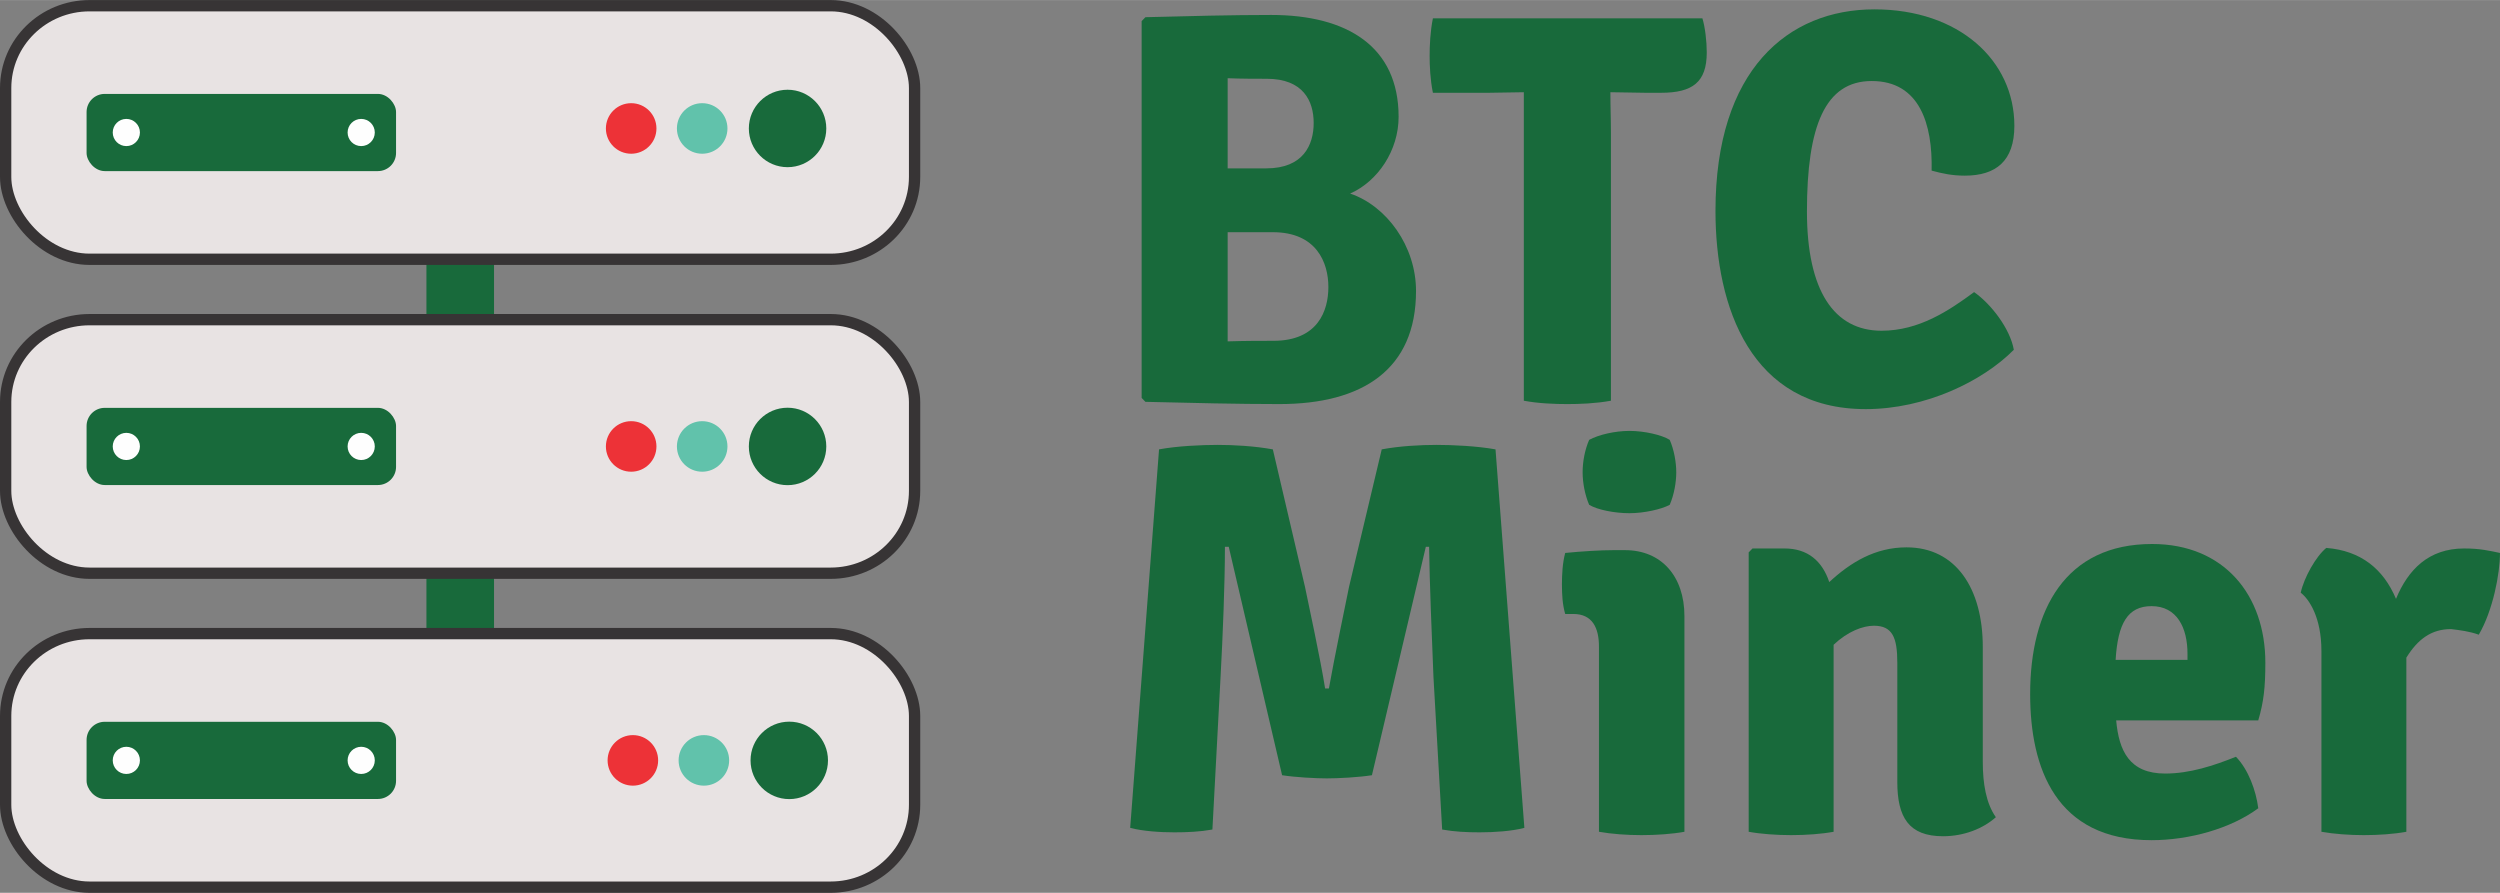
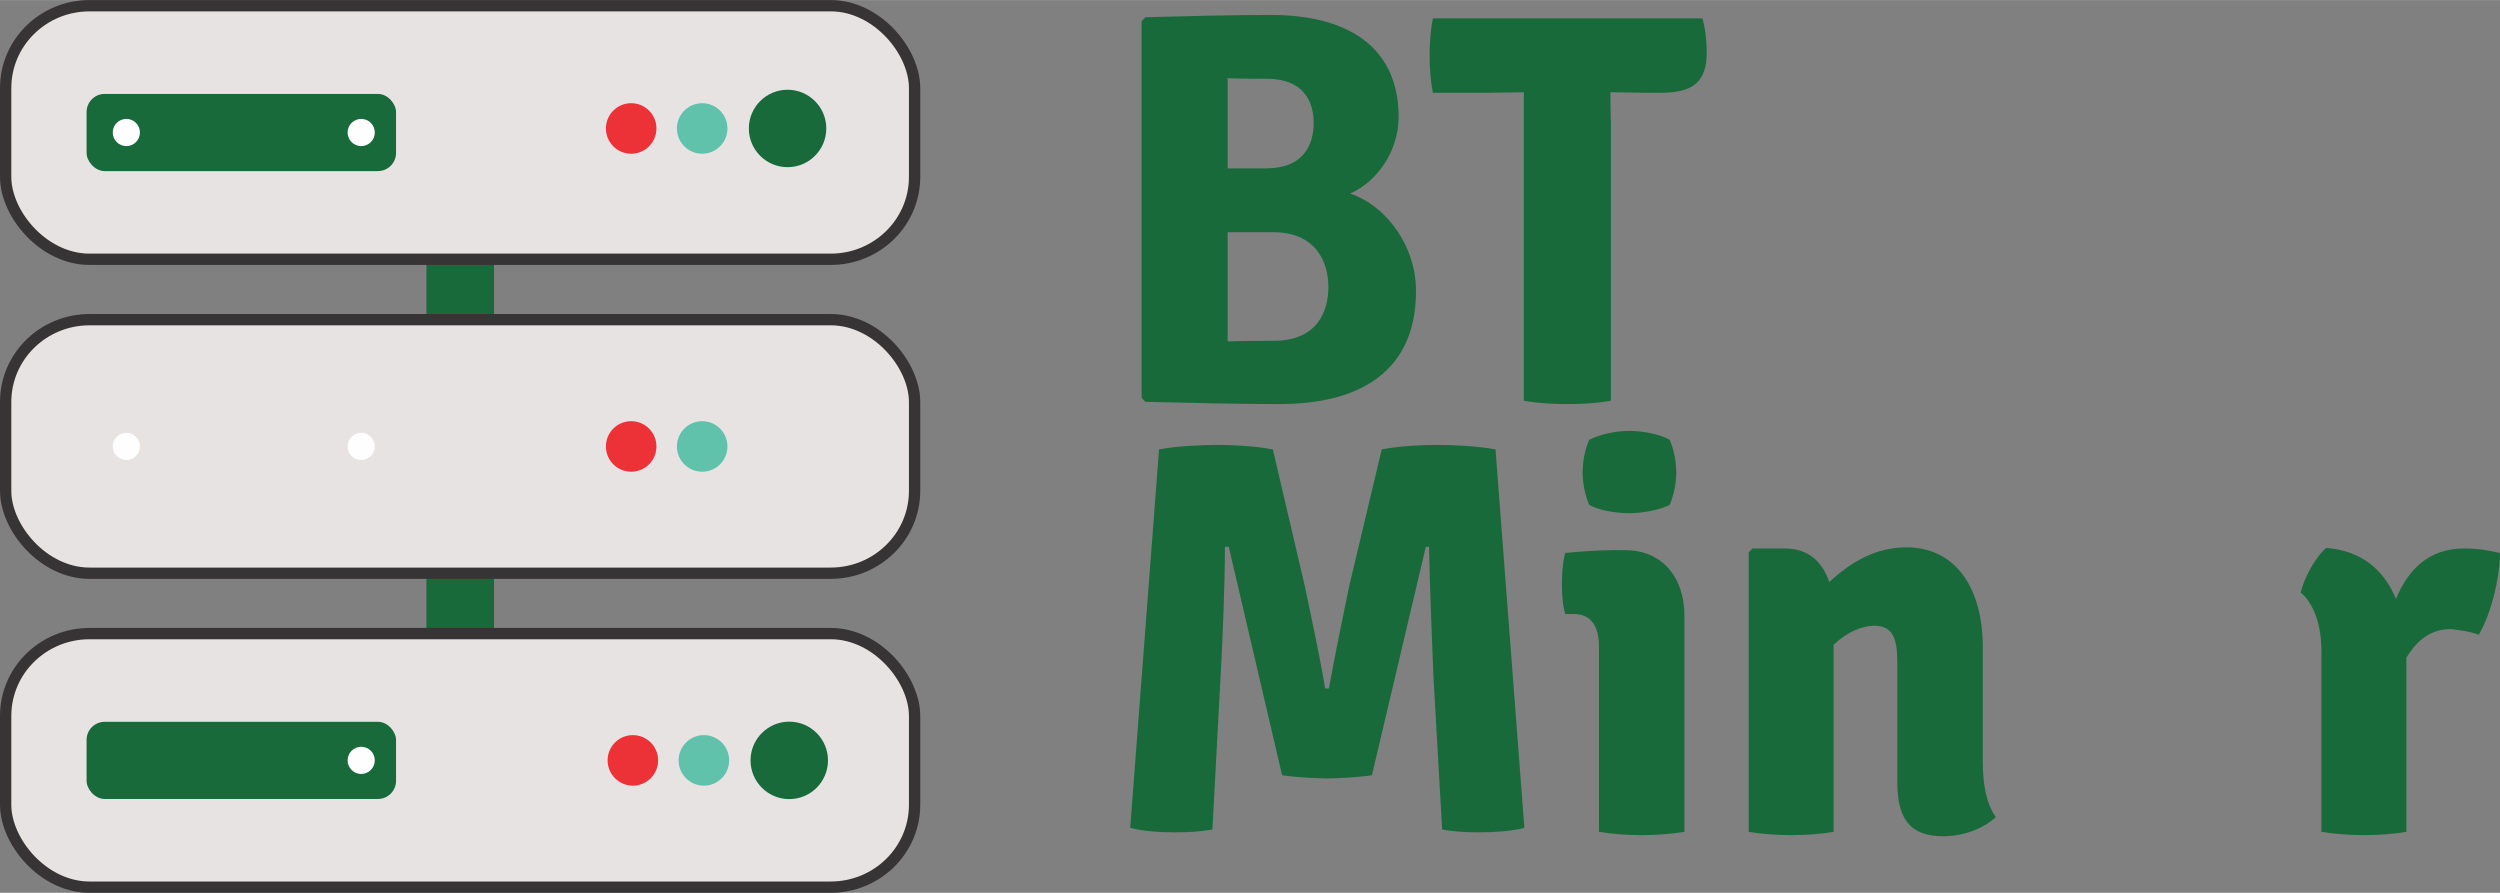
<svg xmlns="http://www.w3.org/2000/svg" xml:space="preserve" width="6.143in" height="2.194in" version="1.1" style="shape-rendering:geometricPrecision; text-rendering:geometricPrecision; image-rendering:optimizeQuality; fill-rule:evenodd; clip-rule:evenodd" viewBox="0 0 6123.17 2186.58">
  <rect x="0" y="0" width="6123.17" height="2186.58" fill="#808080" stroke="none" />
  <defs>
    <style type="text/css">
   
    .str0 {stroke:#373435;stroke-width:27.69;stroke-linecap:round;stroke-linejoin:round;stroke-miterlimit:2.613}
    .fil5 {fill:#FEFEFE}
    .fil3 {fill:#ED3237}
    .fil0 {fill:#186A3B}
    .fil4 {fill:#61C2AB}
    .fil2 {fill:#E8E3E3}
    .fil1 {fill:#186A3B;fill-rule:nonzero}
   
  </style>
  </defs>
  <g id="Layer_x0020_1">
    <g id="_1066969344160">
      <rect class="fil0" x="1044.47" y="486.98" width="165.52" height="1181.97" />
      <path class="fil1" d="M2805.5 41.96l-9.34 9.6 0 922.89 9.34 9.6c114.68,2.74 225.36,5.49 328.03,5.49 204.02,0 334.7,-85.02 334.7,-277.01 0,-109.71 -72.01,-208.44 -161.35,-238.61 68.01,-30.17 118.68,-105.59 118.68,-187.87 0,-172.79 -126.68,-249.58 -312.03,-249.58 -96.01,0 -201.36,2.74 -308.03,5.49zm312.03 526.58c106.68,0 136.02,74.05 136.02,134.39 0,57.6 -25.34,131.64 -134.69,131.64 -28,0 -69.34,0 -112.01,1.37l0 -267.41 110.68 0zm-110.68 -377.11c33.34,1.37 72.01,1.37 96.01,1.37 89.34,0 114.68,54.85 114.68,108.33 0,53.48 -25.34,111.08 -116.01,111.08l-94.68 0 0 -220.78z" />
      <path id="_1" class="fil1" d="M3732.26 981.31c36,6.86 77.34,8.23 106.67,8.23 29.34,0 69.34,-1.37 106.68,-8.23l0 -654.11c0,-37.02 -1.33,-63.08 -1.33,-101.48l1.33 0c20,0 64.01,1.37 84.01,1.37l38.67 0c77.34,0 112.01,-26.05 112.01,-98.74 0,-27.42 -4,-61.71 -10.67,-83.65l-660.06 0c-6.67,32.91 -8.01,67.19 -8.01,91.88 0,24.68 1.34,57.6 8.01,90.51l137.35 0c20,0 65.34,-1.37 85.34,-1.37l0 755.59z" />
-       <path id="_2" class="fil1" d="M4731.03 417.7c25.33,6.86 49.34,12.34 81.34,12.34 76.01,0 121.35,-35.65 121.35,-122.05 0,-160.44 -136.01,-285.23 -342.7,-285.23 -212.02,0 -389.37,148.1 -389.37,493.67 0,235.86 86.67,485.44 368.04,485.44 146.68,0 286.7,-68.57 362.71,-145.36 -9.34,-52.11 -56.01,-112.45 -97.34,-141.24 -61.34,45.25 -134.68,94.62 -226.69,94.62 -116.01,0 -182.69,-97.36 -182.69,-292.09 0,-208.44 44.01,-319.51 158.68,-319.51 117.35,0 149.35,105.59 146.68,219.41z" />
      <path id="_3" class="fil1" d="M2768.16 2027.47c30.67,8.23 73.34,10.97 108.01,10.97 32,0 62.67,-1.37 93.34,-6.86l20.01 -374.37c5.33,-97.82 10.66,-227.41 10.66,-318.14l9.34 0 130.68 559.49c32,5.03 82.67,7.77 109.35,7.77 29.34,0 78.68,-2.74 110.68,-7.77l132.02 -559.49 8 0c1.33,90.74 6.67,220.32 10.67,318.14l21.34 374.37c30.67,5.49 60.01,6.86 92.01,6.86 34.67,0 78.68,-2.74 109.35,-10.97l-70.67 -927c-45.34,-8.23 -105.34,-10.97 -144.01,-10.97 -40.01,0 -90.68,2.74 -134.68,10.97l-80.01 336.43c-6.66,32.91 -37.33,180.33 -49.34,249.12l-9.34 0c-10.66,-68.79 -42.67,-216.21 -49.34,-249.12l-78.68 -336.43c-45.34,-8.23 -96.01,-10.97 -134.68,-10.97 -40.01,0 -100.01,2.74 -144.02,10.97l-70.67 927z" />
      <path id="_4" class="fil1" d="M3876.27 1156.69c0,24.69 5.34,54.85 16,79.53 20,12.34 62.67,20.57 98.67,20.57 36.01,0 78.68,-9.6 98.68,-20.57 10.67,-24.68 16,-54.85 16,-79.53 0,-24.69 -5.33,-54.85 -16,-79.53 -20,-12.34 -62.67,-21.94 -98.68,-21.94 -36,0 -76.01,9.6 -98.67,21.94 -10.67,24.68 -16,53.48 -16,79.53zm249.36 352.43c0,-98.73 -57.34,-161.82 -145.35,-161.82l-29.34 0c-29.34,0 -76.01,2.74 -117.34,6.86 -6.67,24.69 -8,53.48 -8,76.8 0,26.05 1.33,49.37 8,72.68l20 0c46.67,0 62.67,34.28 62.67,79.53l0 453.9c30.67,5.49 69.34,8.23 104.01,8.23 36.01,0 76.01,-2.74 105.35,-8.23l0 -527.95z" />
      <path id="_5" class="fil1" d="M4856.37 1584.54c0,-142.62 -65.34,-244.09 -186.68,-244.09 -77.34,0 -137.35,37.02 -189.35,85.02 -17.33,-52.11 -53.34,-82.28 -109.34,-82.28l-78.68 0 -9.33 9.6 0 684.28c29.34,5.49 69.34,8.23 104.01,8.23 36,0 74.67,-2.74 104.01,-8.23l0 -458.02c34.67,-32.91 72,-46.62 98.67,-46.62 45.34,0 57.34,28.8 57.34,90.5l0 292.09c0,86.39 28,133.01 112.01,133.01 52,0 98.68,-19.2 129.34,-46.62 -24,-34.28 -32,-82.28 -32,-135.76l0 -281.12z" />
-       <path id="_6" class="fil1" d="M5531.11 1764.18c13.34,-45.25 17.34,-80.91 17.34,-141.25 0,-165.93 -101.35,-290.71 -277.37,-290.71 -212.02,0 -298.69,160.44 -298.69,367.51 0,181.01 62.67,357.91 297.36,357.91 93.34,0 194.68,-28.8 261.36,-78.16 -5.33,-42.51 -24,-94.62 -54.67,-126.16 -54.67,21.94 -113.34,41.14 -173.35,41.14 -88.01,0 -113.34,-56.22 -120.01,-130.27l348.04 0zm-261.36 -279.75c62.67,0 88.01,53.48 88.01,116.56l0 15.08 -176.02 0c5.33,-89.13 29.34,-131.64 88.01,-131.64z" />
      <path id="_7" class="fil1" d="M5635.12 1451.52c21.33,16.46 50.67,61.71 50.67,142.62l0 442.93c30.67,5.49 69.34,8.23 104.01,8.23 36,0 74.68,-2.74 104.01,-8.23l0 -426.48c28,-45.25 61.34,-69.94 109.34,-69.94 22.67,2.74 45.34,5.49 68.01,13.72 34.67,-58.97 52,-149.47 52,-200.21 -26.67,-5.48 -48,-10.97 -88.01,-10.97 -86.68,0 -137.35,52.11 -166.68,123.42 -30.67,-72.68 -85.34,-117.93 -170.69,-124.79 -25.34,20.57 -54.67,72.68 -62.67,109.7z" />
      <rect class="fil2 str0" x="13.85" y="13.84" width="2226.22" height="621.05" rx="205.52" ry="201.61" />
      <rect class="fil2 str0" x="13.85" y="782.76" width="2226.22" height="621.05" rx="205.52" ry="201.61" />
      <rect class="fil2 str0" x="13.85" y="1551.68" width="2226.22" height="621.05" rx="205.52" ry="201.61" />
      <rect class="fil0" x="212.05" y="229.84" width="757.97" height="189.06" rx="44.43" ry="44.43" />
      <circle class="fil3" cx="1545.91" cy="314.46" r="61.91" />
      <circle class="fil4" cx="1719.84" cy="314.46" r="61.91" />
      <circle class="fil0" cx="1928.97" cy="314.46" r="94.84" />
      <circle class="fil5" cx="309.43" cy="324.36" r="33.3" />
      <circle class="fil5" cx="884.68" cy="324.36" r="33.3" />
      <circle class="fil3" cx="1545.91" cy="1093.29" r="61.91" />
      <circle class="fil4" cx="1719.84" cy="1093.29" r="61.91" />
-       <circle class="fil0" cx="1928.97" cy="1093.29" r="94.84" />
      <circle class="fil3" cx="1550.06" cy="1862.21" r="61.91" />
      <circle class="fil4" cx="1723.99" cy="1862.21" r="61.91" />
      <circle class="fil0" cx="1933.12" cy="1862.21" r="94.84" />
-       <rect class="fil0" x="212.05" y="998.76" width="757.97" height="189.06" rx="44.43" ry="44.43" />
      <rect class="fil0" x="212.05" y="1767.67" width="757.97" height="189.06" rx="44.43" ry="44.43" />
      <circle class="fil5" cx="309.43" cy="1093.29" r="33.3" />
-       <circle class="fil5" cx="309.43" cy="1862.2" r="33.3" />
      <circle class="fil5" cx="884.68" cy="1093.29" r="33.3" />
      <circle class="fil5" cx="884.68" cy="1862.2" r="33.3" />
    </g>
  </g>
</svg>